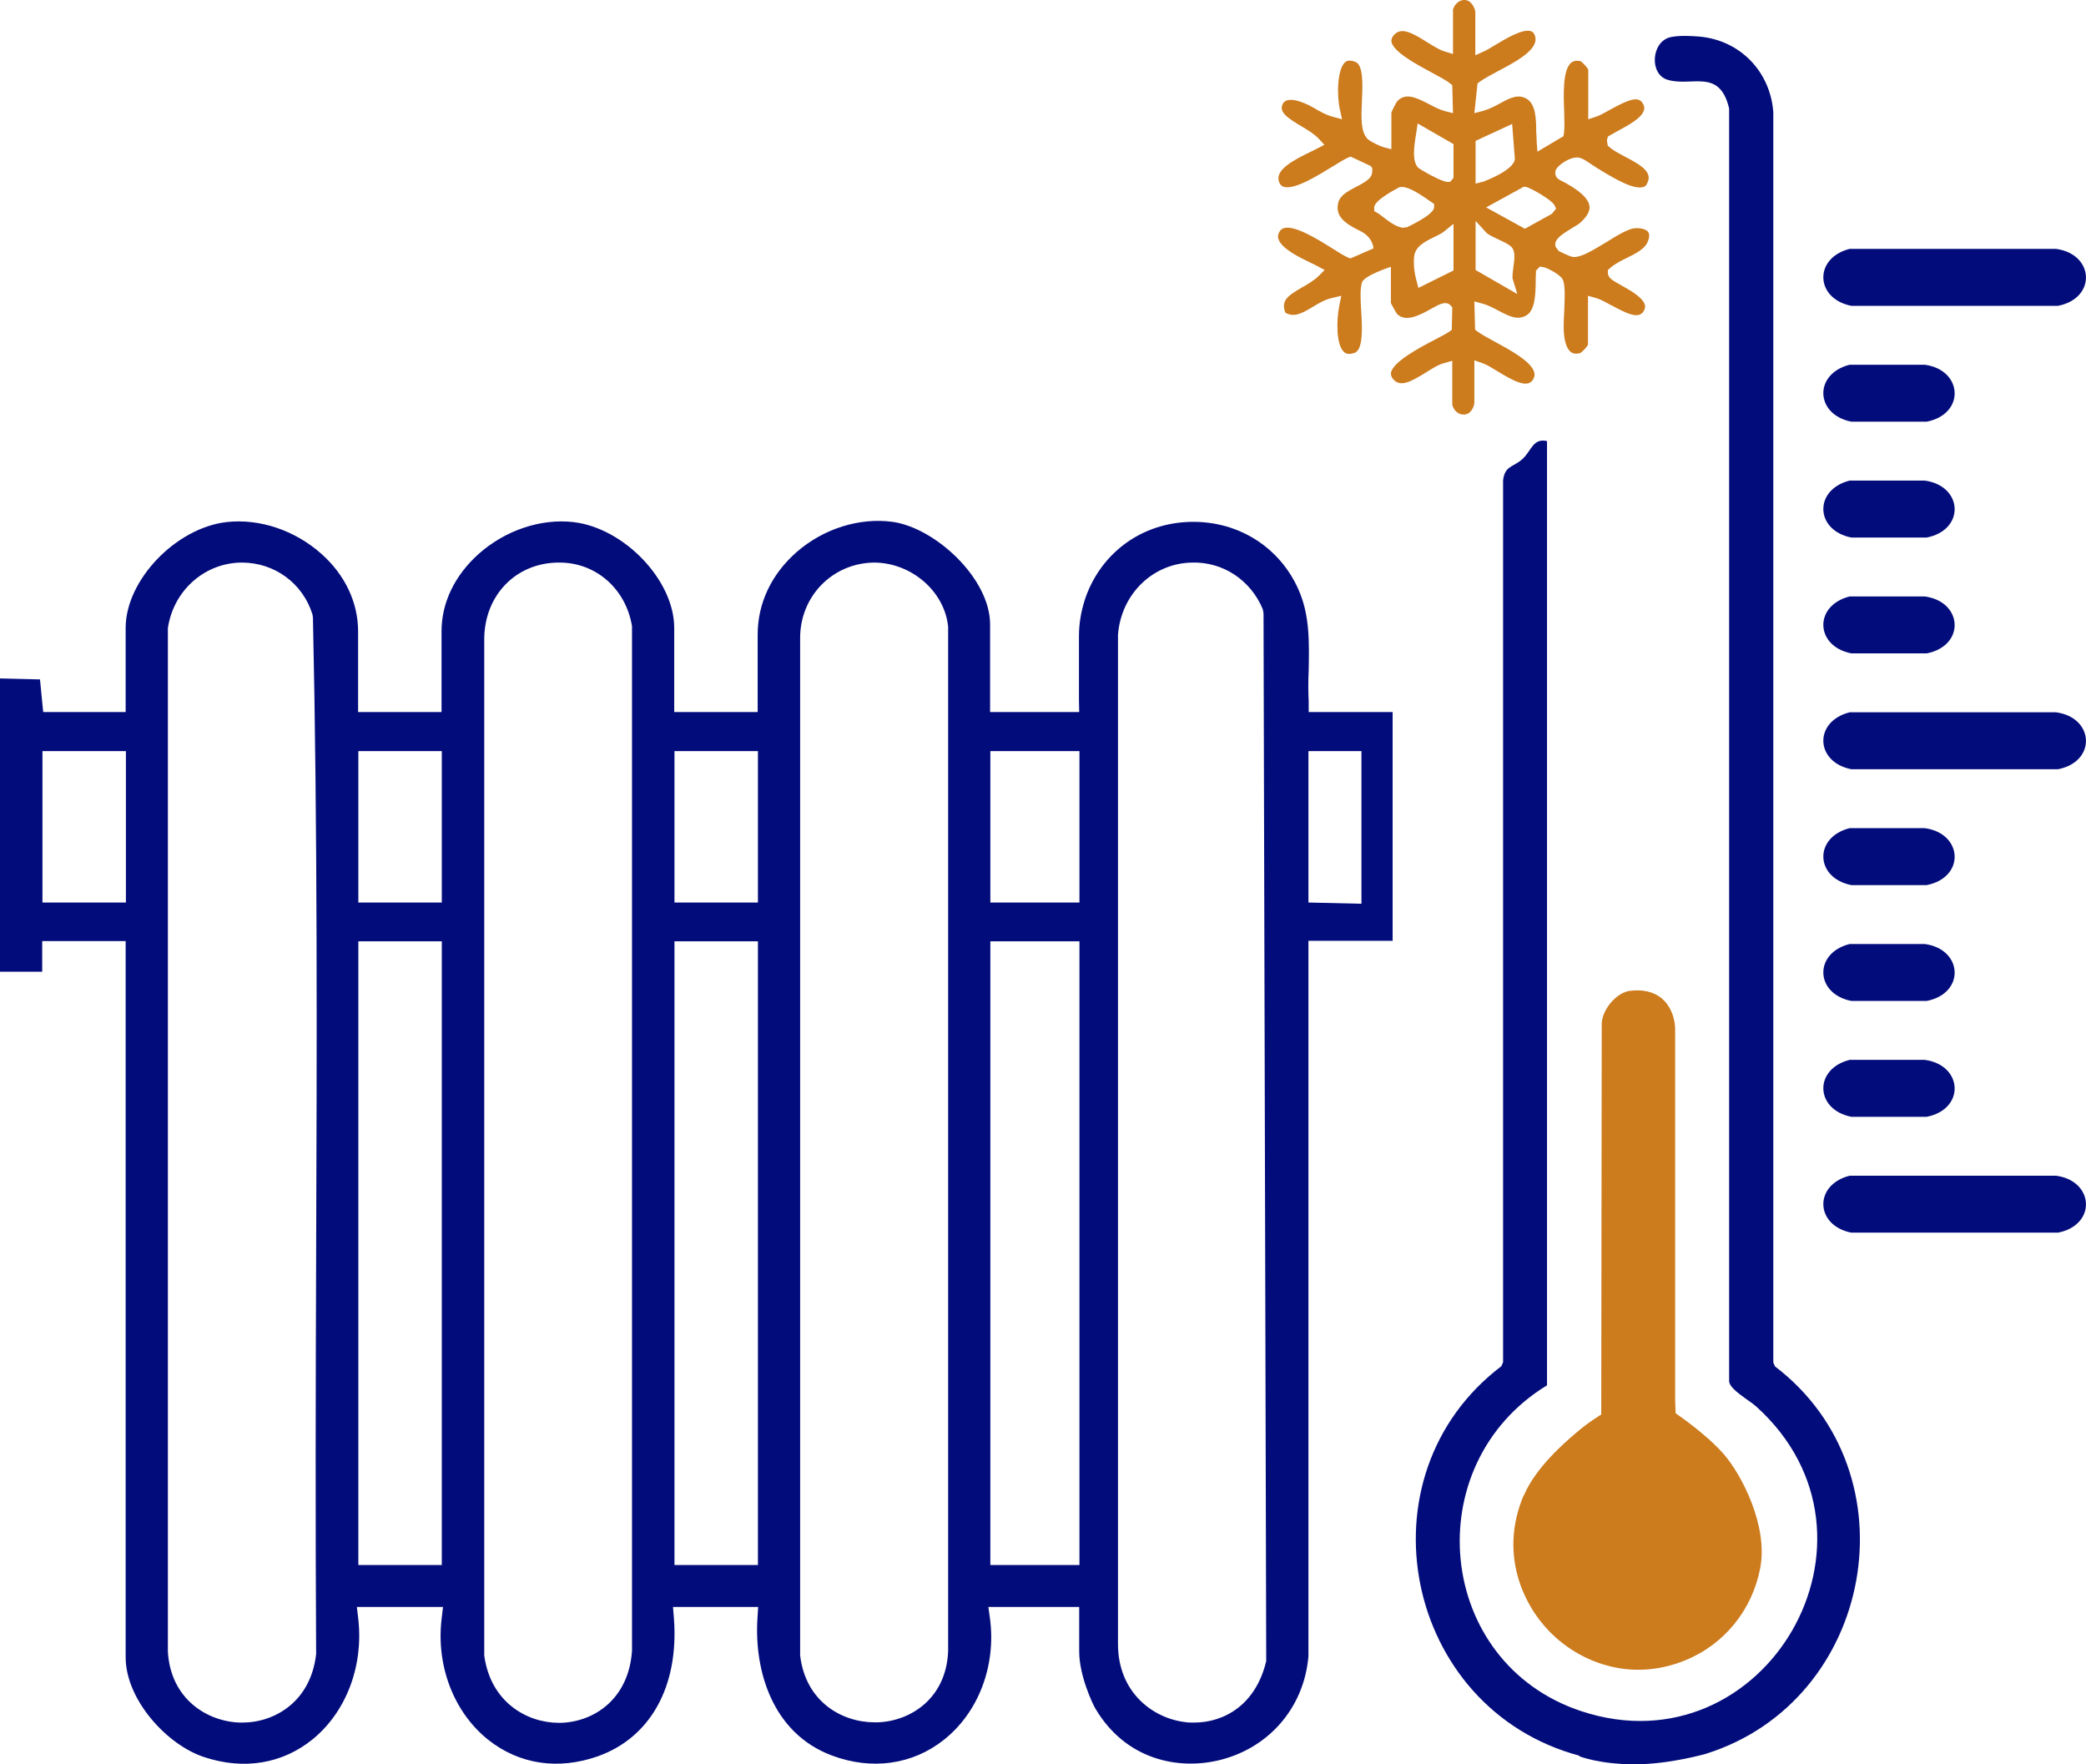
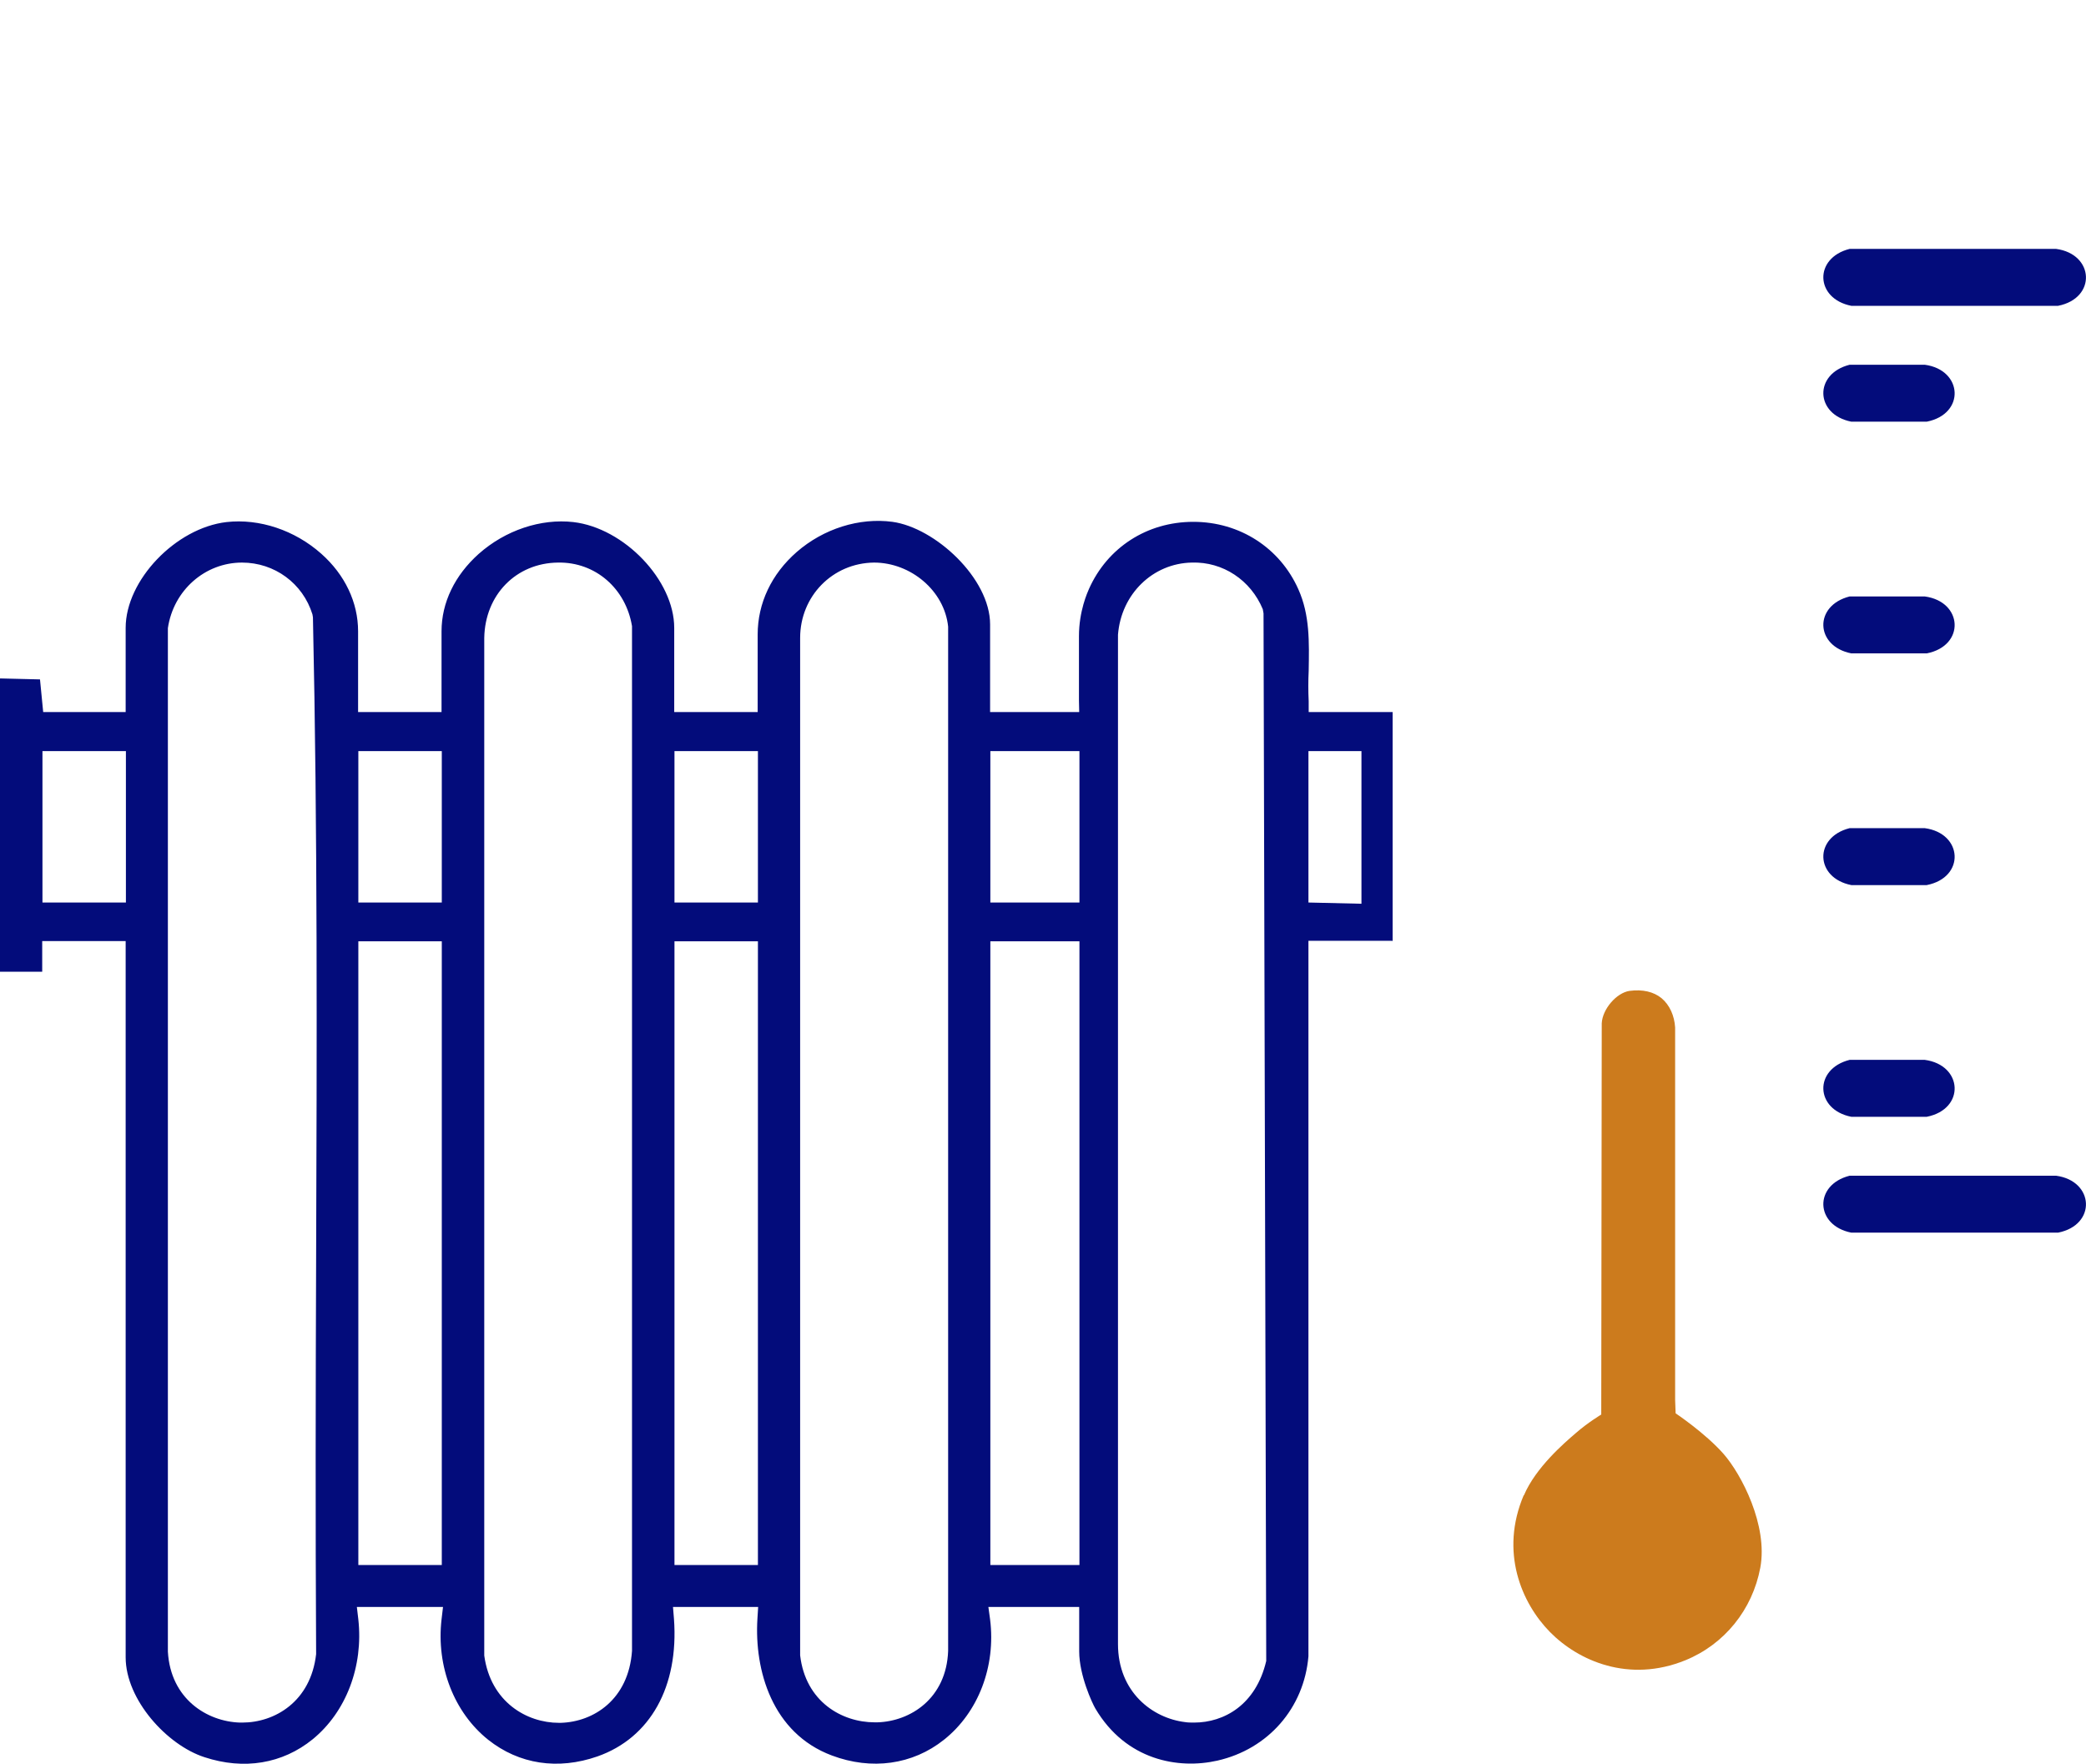
<svg xmlns="http://www.w3.org/2000/svg" id="Layer_1" data-name="Layer 1" viewBox="16.52 15.89 84.99 71.88">
  <defs>
    <style>
      .cls-1 {
        fill: #cc7b1d;
      }

      .cls-2 {
        fill: #030c7b;
      }
    </style>
  </defs>
  <g>
-     <path class="cls-2" d="M80.87,87.42c-7.14-1.91-9.08-11.39-3.18-15.87l.07-.16v-35.93c.07-.6.41-.53.78-.86.38-.34.43-.87,1.01-.74v38.47c-5.3,3.23-4.55,11.32,1.41,13.28,7.46,2.45,13.04-7.08,7.11-12.42-.29-.26-1.05-.67-1.1-1.01V20.31c-.39-1.66-1.52-.87-2.51-1.17-.76-.23-.66-1.58.14-1.74.34-.07.79-.05,1.16-.02,1.66.15,2.89,1.43,3.01,3.08v50.94s.07.16.07.16c5.73,4.37,4.03,13.63-2.81,15.78,0,0-1.47.43-2.91.43s-2.26-.33-2.26-.33Z" />
-     <path class="cls-1" d="M82.18,28.33c.61.33,1.09.57,1.3.25.08-.13.07-.21.06-.26-.08-.32-.65-.63-.99-.82-.34-.19-.52-.29-.52-.5v-.11s.08-.07.08-.07c.2-.18.46-.31.71-.43.36-.18.69-.35.82-.62.05-.11.12-.3.03-.43-.08-.11-.3-.17-.55-.15-.27.02-.76.32-1.19.59-.65.39-1.05.63-1.37.57-.12-.03-.53-.23-.53-.23l-.14-.19v-.15c.06-.2.28-.36.75-.64.09-.06.17-.1.21-.13.31-.26.46-.51.43-.72-.04-.33-.45-.69-1.23-1.08l-.1-.08c-.06-.09-.08-.19-.05-.29.06-.21.6-.58.94-.53.2.03.45.24.74.42.64.39,1.6.99,1.98.74.04-.03.12-.2.13-.28.05-.36-.39-.62-.97-.92-.24-.13-.46-.24-.62-.38l-.07-.06-.02-.09c-.01-.06-.04-.19.04-.3,0,0,.32-.18.41-.23.35-.19.95-.5,1.04-.83.02-.06.03-.15-.05-.28-.18-.31-.59-.15-1.33.26-.22.12-.4.23-.56.28l-.33.11v-2.03c-.02-.05-.23-.3-.32-.34-.22-.04-.32.02-.38.07-.34.29-.31,1.3-.28,1.97.01.37.02.69-.01.91l-.02.11-1.06.63-.03-.4c0-.13-.01-.27-.02-.42,0-.52-.02-1.11-.38-1.33-.34-.2-.64-.07-1.09.18-.22.12-.45.24-.7.31l-.35.09.13-1.21.09-.07c.18-.13.44-.27.74-.43.92-.48,1.73-.96,1.49-1.49-.05-.1-.1-.13-.15-.14-.34-.11-1.04.32-1.46.57-.18.11-.33.2-.44.25l-.36.16v-1.76c0-.1-.14-.49-.44-.49-.32,0-.47.33-.47.41v1.79l-.33-.1c-.23-.07-.48-.23-.74-.39-.6-.38-1.02-.6-1.31-.31-.13.13-.13.23-.13.29.07.43,1.06.95,1.65,1.27.33.18.6.32.74.44l.09.07.03,1.14-.32-.08c-.22-.06-.44-.17-.66-.29-.58-.3-.95-.45-1.28-.13-.05.06-.23.4-.25.48v1.49s-.31-.08-.31-.08c-.14-.04-.54-.22-.66-.34-.29-.3-.26-.88-.23-1.56.03-.64.06-1.43-.25-1.57-.29-.12-.39-.03-.43,0-.34.29-.34,1.4-.22,1.92l.09.41-.4-.11c-.27-.07-.52-.22-.76-.36-.49-.28-1.1-.48-1.26-.15s.2.57.79.92c.25.15.5.3.69.5l.22.24-.29.15c-.08.04-.17.09-.28.14-.75.36-1.47.76-1.27,1.24.05.12.12.16.18.18.43.14,1.38-.45,1.95-.8.29-.18.52-.32.68-.39l.1-.04.81.38.07.08v.15c0,.11-.05.21-.13.29-.15.14-.35.24-.54.34-.32.17-.63.33-.71.62-.14.54.21.84.87,1.16.55.26.56.72.56.72l-.94.41-.1-.04c-.17-.07-.4-.22-.67-.39-.59-.37-1.49-.92-1.92-.81-.09.02-.15.07-.2.15-.06.11-.08.2-.04.3.12.39.86.75,1.3.96.11.05.2.1.28.14l.3.16-.24.24c-.19.19-.44.33-.68.47-.58.34-.87.53-.68,1.03.35.2.66.04,1.12-.24.25-.15.5-.3.78-.36l.38-.09-.08.39c-.12.59-.14,1.61.19,1.9.06.06.18.12.42.04.37-.12.32-1.04.28-1.71-.03-.48-.05-.89.03-1.16.09-.29,1.18-.64,1.18-.64v1.48s.2.38.25.44c.34.34.86.09,1.41-.22.32-.18.58-.32.77-.13l.07.08-.02.92-.1.07c-.13.09-.34.2-.61.34-.59.31-1.7.89-1.77,1.35,0,.06,0,.15.12.28.29.29.7.07,1.3-.3.27-.17.52-.33.76-.39l.32-.09v1.78c.02.13.16.41.47.41s.43-.36.43-.49v-1.72l.34.12c.17.06.38.19.61.33.65.4,1.21.69,1.43.35.07-.11.09-.2.06-.31-.12-.45-1.02-.93-1.61-1.25-.3-.16-.55-.3-.71-.42l-.09-.07-.03-1.15.33.09c.23.06.45.18.66.29.47.25.78.39,1.13.19.35-.2.37-.84.38-1.35,0-.14,0-.27.01-.39v-.08s.16-.17.16-.17l.17.03c.11.02.7.3.78.54.09.26.06.77.04,1.3-.02.32-.03.65-.01.85.03.39.14.66.29.77.09.06.21.08.36.04.08-.03.3-.26.33-.35v-1.99s.32.09.32.09c.18.05.38.16.61.29ZM73.73,25.17c-.28,0-.59-.23-.86-.44-.09-.07-.18-.14-.24-.17l-.12-.07v-.14c-.02-.31.99-.81,1.02-.83.28-.07.68.16,1.26.57l.16.11v.13c0,.32-1.1.81-1.11.82-.04,0-.08.01-.12.01ZM75.74,26.91l-1.43.71-.08-.3c-.09-.34-.13-.71-.09-1,.05-.4.46-.6.83-.78.14-.07.29-.14.36-.2l.41-.33v1.9ZM75.74,23.14l-.14.16h-.12s0,0,0,0c-.21,0-1.11-.5-1.19-.59-.23-.26-.17-.78-.08-1.33l.07-.46,1.46.84v1.37ZM76.64,21.63l1.49-.69.11,1.42c-.03.48-1.27.92-1.28.93l-.32.08v-1.74ZM76.64,26.9v-2.01l.44.48c.07.08.33.2.5.28.26.12.42.2.52.3.17.18.13.48.08.82-.02.17-.05.4-.03.48l.19.62-1.7-.98ZM78.65,25.21l-1.58-.87,1.53-.84h.08c.18.03,1.07.53,1.18.76l.06.13-.17.21-1.1.61Z" />
    <path class="cls-1" d="M78.6,76.81c-.98,2.31-.09,4.39,1.07,5.57,1.15,1.17,3.21,2.09,5.52,1.15,1.59-.65,2.73-2.06,3.05-3.77.32-1.72-.77-3.81-1.5-4.64-.74-.84-1.95-1.65-1.95-1.65l-.02-.55v-15.17c-.03-.48-.22-.91-.55-1.19-.33-.27-.78-.37-1.31-.3-.53.08-1.1.74-1.13,1.32l-.02,15.94s-.55.33-1.03.75c-.48.41-1.64,1.41-2.12,2.54Z" />
    <path class="cls-2" d="M91.88,63.79h8.41c1.56.21,1.66,2.01.08,2.32h-8.42c-1.48-.29-1.54-1.95-.07-2.32Z" />
    <path class="cls-2" d="M91.88,59.07h3.06c1.56.21,1.66,2.01.08,2.32h-3.07c-1.48-.29-1.54-1.95-.07-2.32Z" />
-     <path class="cls-2" d="M91.88,54.35h3.06c1.56.21,1.66,2.01.08,2.32h-3.07c-1.48-.29-1.54-1.95-.07-2.32Z" />
    <path class="cls-2" d="M91.88,49.63h3.06c1.56.21,1.66,2.01.08,2.32h-3.07c-1.48-.29-1.54-1.95-.07-2.32Z" />
-     <path class="cls-2" d="M91.88,44.91h8.41c1.56.21,1.66,2.01.08,2.32h-8.42c-1.48-.29-1.54-1.95-.07-2.32Z" />
    <path class="cls-2" d="M91.88,40.19h3.06c1.56.21,1.66,2.01.08,2.32h-3.07c-1.48-.29-1.54-1.95-.07-2.32Z" />
-     <path class="cls-2" d="M91.88,35.47h3.06c1.56.21,1.66,2.01.08,2.32h-3.07c-1.48-.29-1.54-1.95-.07-2.32Z" />
    <path class="cls-2" d="M91.88,30.75h3.06c1.56.21,1.66,2.01.08,2.32h-3.07c-1.48-.29-1.54-1.95-.07-2.32Z" />
    <path class="cls-2" d="M91.88,26.03h8.41c1.56.21,1.66,2.01.08,2.32h-8.42c-1.48-.29-1.54-1.95-.07-2.32Z" />
  </g>
  <path class="cls-2" d="M73.26,54.24v-9.34s-3.42,0-3.42,0v-.44c-.02-.42-.02-.83,0-1.24.02-1.17.05-2.27-.42-3.32-.75-1.69-2.39-2.75-4.28-2.75s-3.5,1.05-4.25,2.73c-.06.14-.41.9-.41,1.93v2.62s.01.47.01.47h-3.63v-3.57c0-1.88-2.24-3.94-3.98-4.18-1.35-.18-2.81.28-3.9,1.23-1.03.9-1.59,2.09-1.59,3.36v3.16h-3.4v-3.43c0-1.94-2.04-4.07-4.11-4.31-1.32-.15-2.77.33-3.86,1.3-.97.87-1.51,1.98-1.51,3.15v3.29h-3.4v-3.29c0-1.17-.53-2.3-1.5-3.16-1.08-.96-2.52-1.44-3.86-1.29-2.07.24-4.11,2.37-4.11,4.31v3.43h-3.36l-.13-1.33-1.63-.04v11.95h1.72v-1.25s3.4,0,3.4,0v29.18c0,1.73,1.69,3.58,3.21,4.07,1.61.53,3.18.27,4.41-.73,1.36-1.11,2.07-2.97,1.86-4.88l-.06-.51h3.51l-.06.51c-.22,1.91.51,3.79,1.9,4.9,1.26,1,2.84,1.24,4.45.68,2.16-.76,3.32-2.85,3.12-5.6l-.04-.49h3.47l-.03.48c-.13,2.1.6,4.66,3.03,5.57,1.62.61,3.29.38,4.57-.64,1.4-1.11,2.12-2.99,1.88-4.9l-.07-.51h3.49-3.4s3.61,0,3.61,0v1.81c0,.97.53,2.11.66,2.33,1.25,2.11,3.38,2.48,4.97,2.12,2.07-.47,3.53-2.14,3.71-4.25v-29.15s3.42,0,3.42,0ZM69.83,46.49h2.16v6.22l-2.16-.05v-6.17ZM21.65,52.66h-3.4v-6.17h3.4v6.17ZM29.4,67.18c-.02,5.28-.03,10.74,0,16.1-.22,1.94-1.69,2.79-3.01,2.79-.03,0-.06,0-.09,0-1.34-.04-2.83-.96-2.94-2.89v-41.7c.23-1.55,1.52-2.67,3.02-2.67h0c1.33,0,2.48.85,2.87,2.11l.02.12c.19,8.7.16,17.57.13,26.14ZM34.52,79.65h-3.4v-25.41h3.4v25.41ZM34.52,52.66h-3.4v-6.17h3.4v6.17ZM39.37,86.08s-.06,0-.08,0c-1.3,0-2.78-.84-3.04-2.74v-41.46c.03-1.76,1.3-3.05,3-3.07,1.54-.03,2.77,1.07,3.02,2.59v41.75c-.14,1.98-1.56,2.89-2.9,2.93ZM47.4,79.65h-3.4v-25.41h3.4v25.41ZM47.4,52.66h-3.4v-6.17h3.4v6.17ZM52.27,86.06s-.08,0-.11,0c-1.34,0-2.82-.84-3.04-2.73v-41.45c0-1.7,1.32-3.05,3.01-3.07,1.5,0,2.87,1.15,3.02,2.61v41.73c-.07,1.94-1.54,2.87-2.88,2.91ZM60.5,54.71v24.94h-3.63v-25.41h3.63v.47ZM60.5,46.96v5.7h-3.63v-6.17h3.63v.47ZM65.17,86.07c-.13,0-.25,0-.37-.02-1.32-.16-2.73-1.22-2.73-3.18v-41.12c.13-1.66,1.42-2.91,3.01-2.94,1.27-.04,2.4.72,2.89,1.9l.03.17.11,42.68c-.42,1.79-1.72,2.51-2.94,2.51Z" />
</svg>